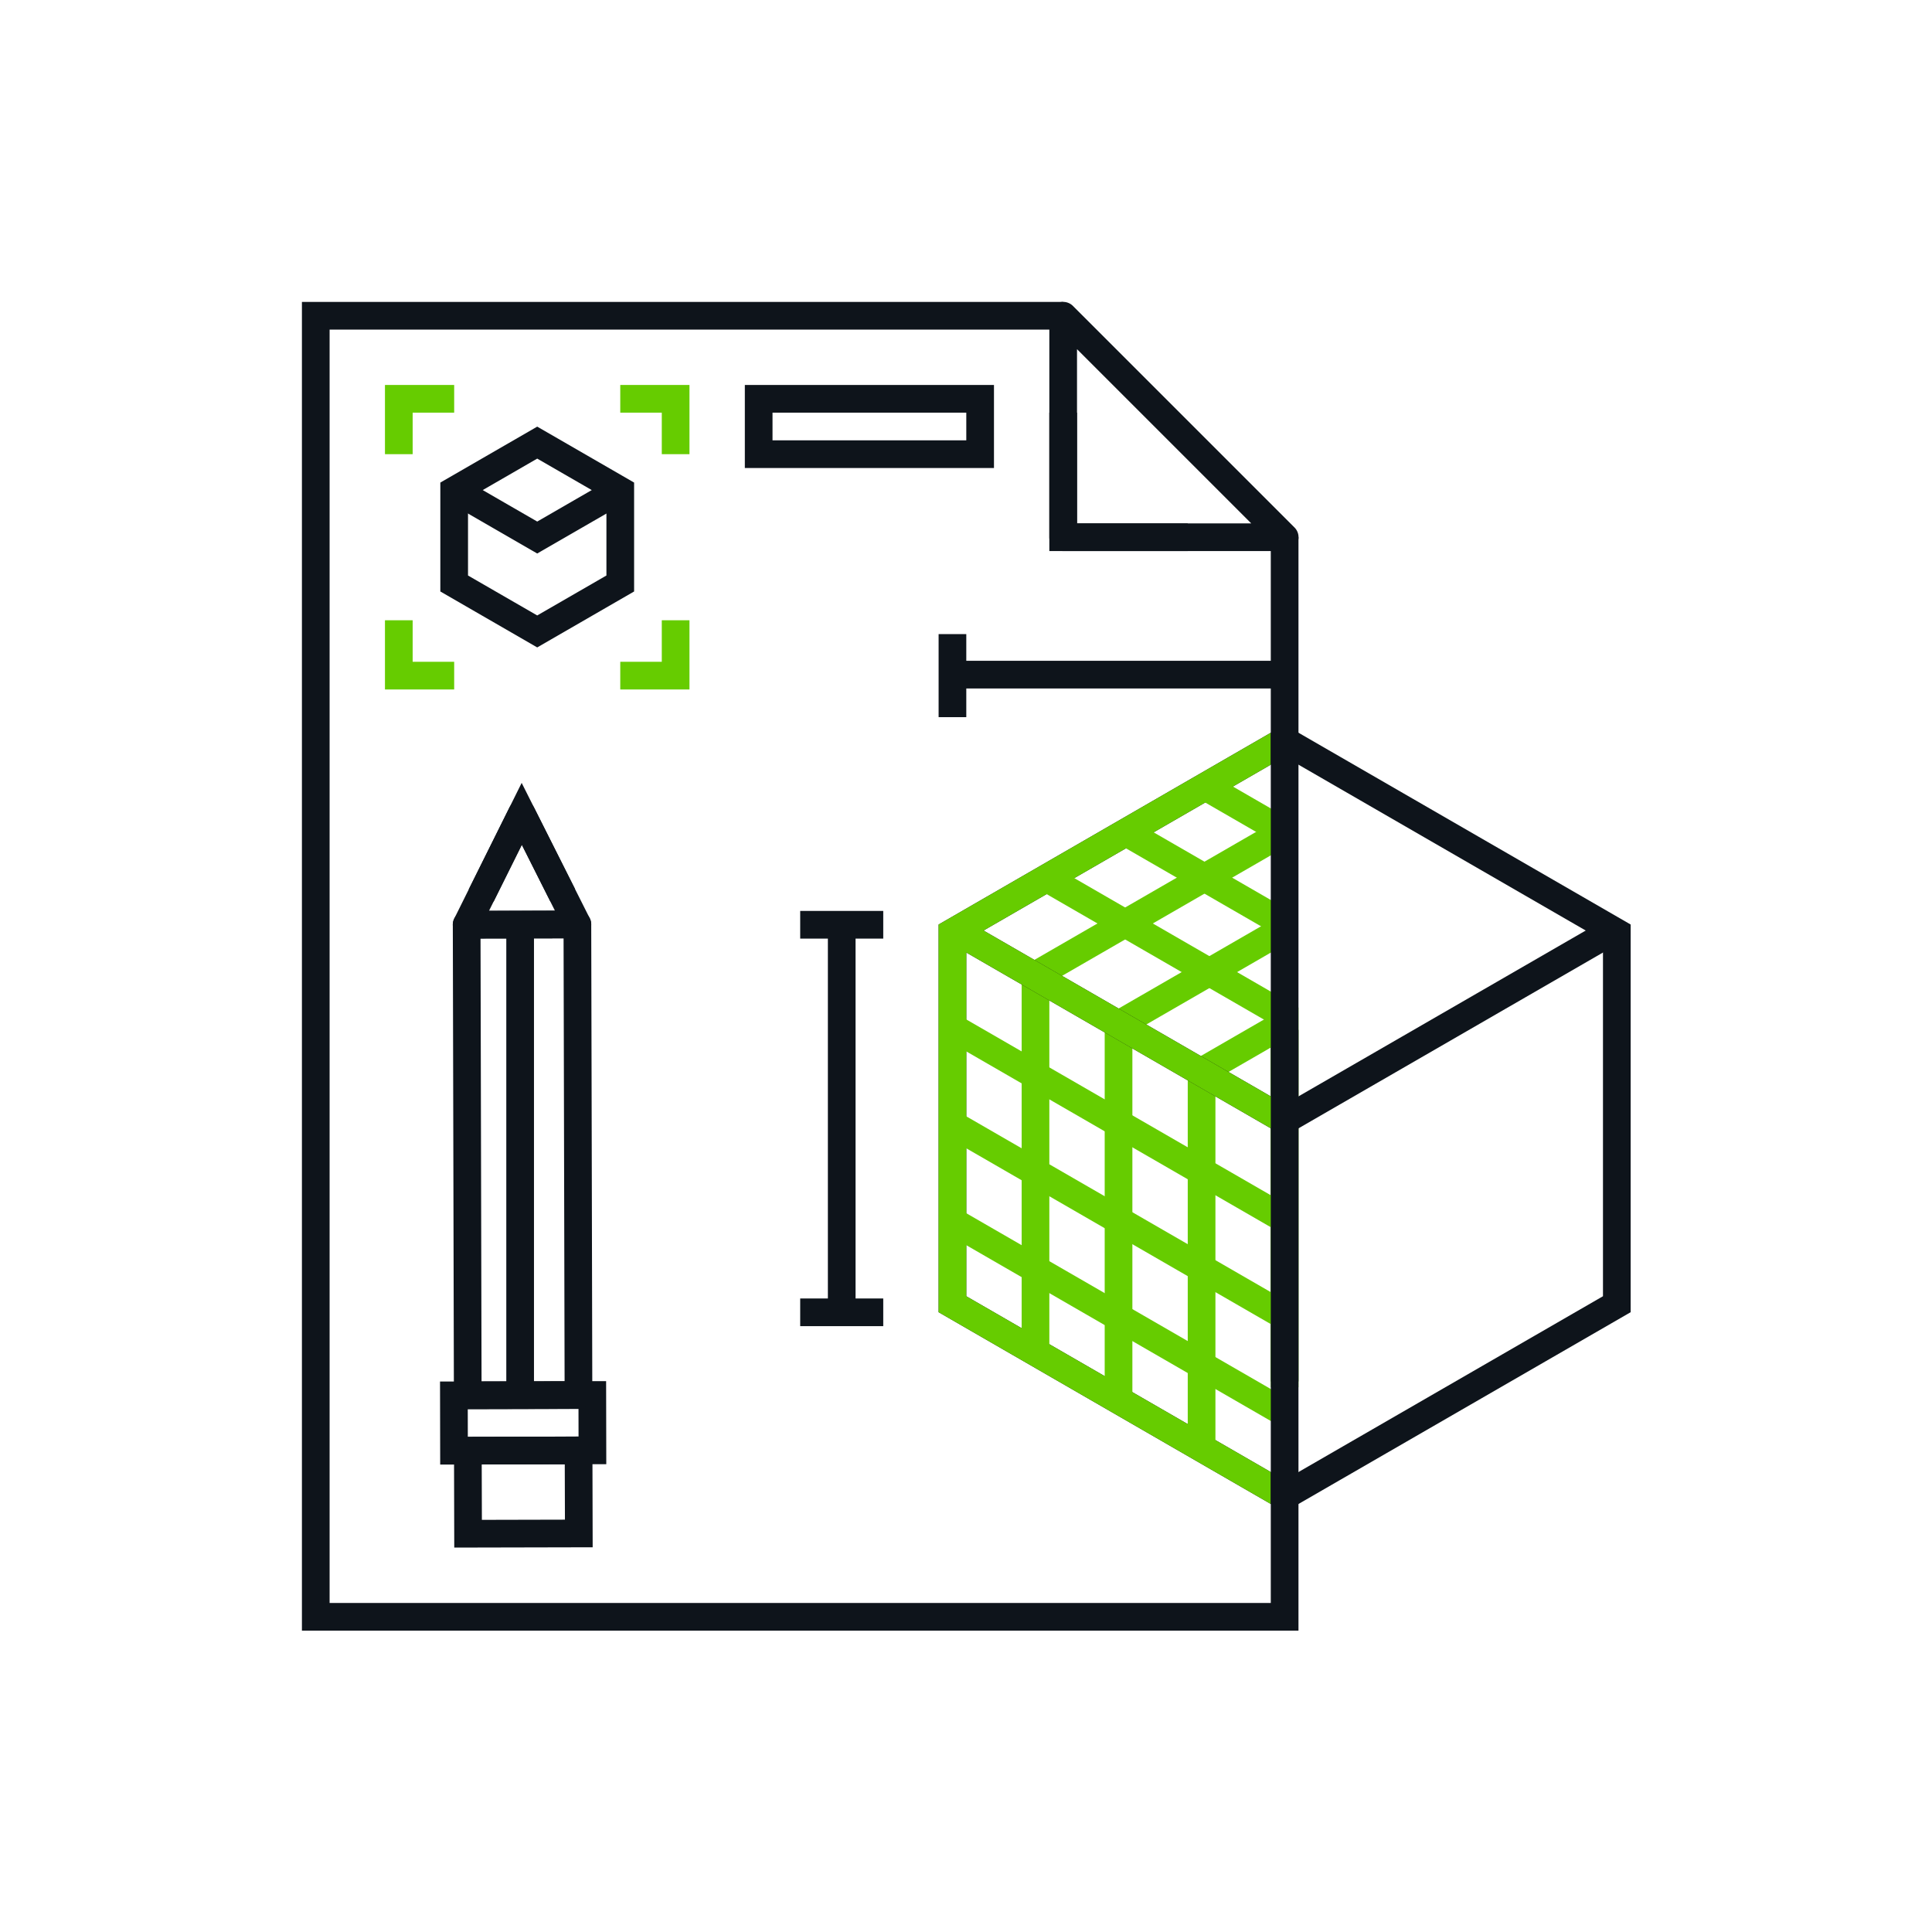
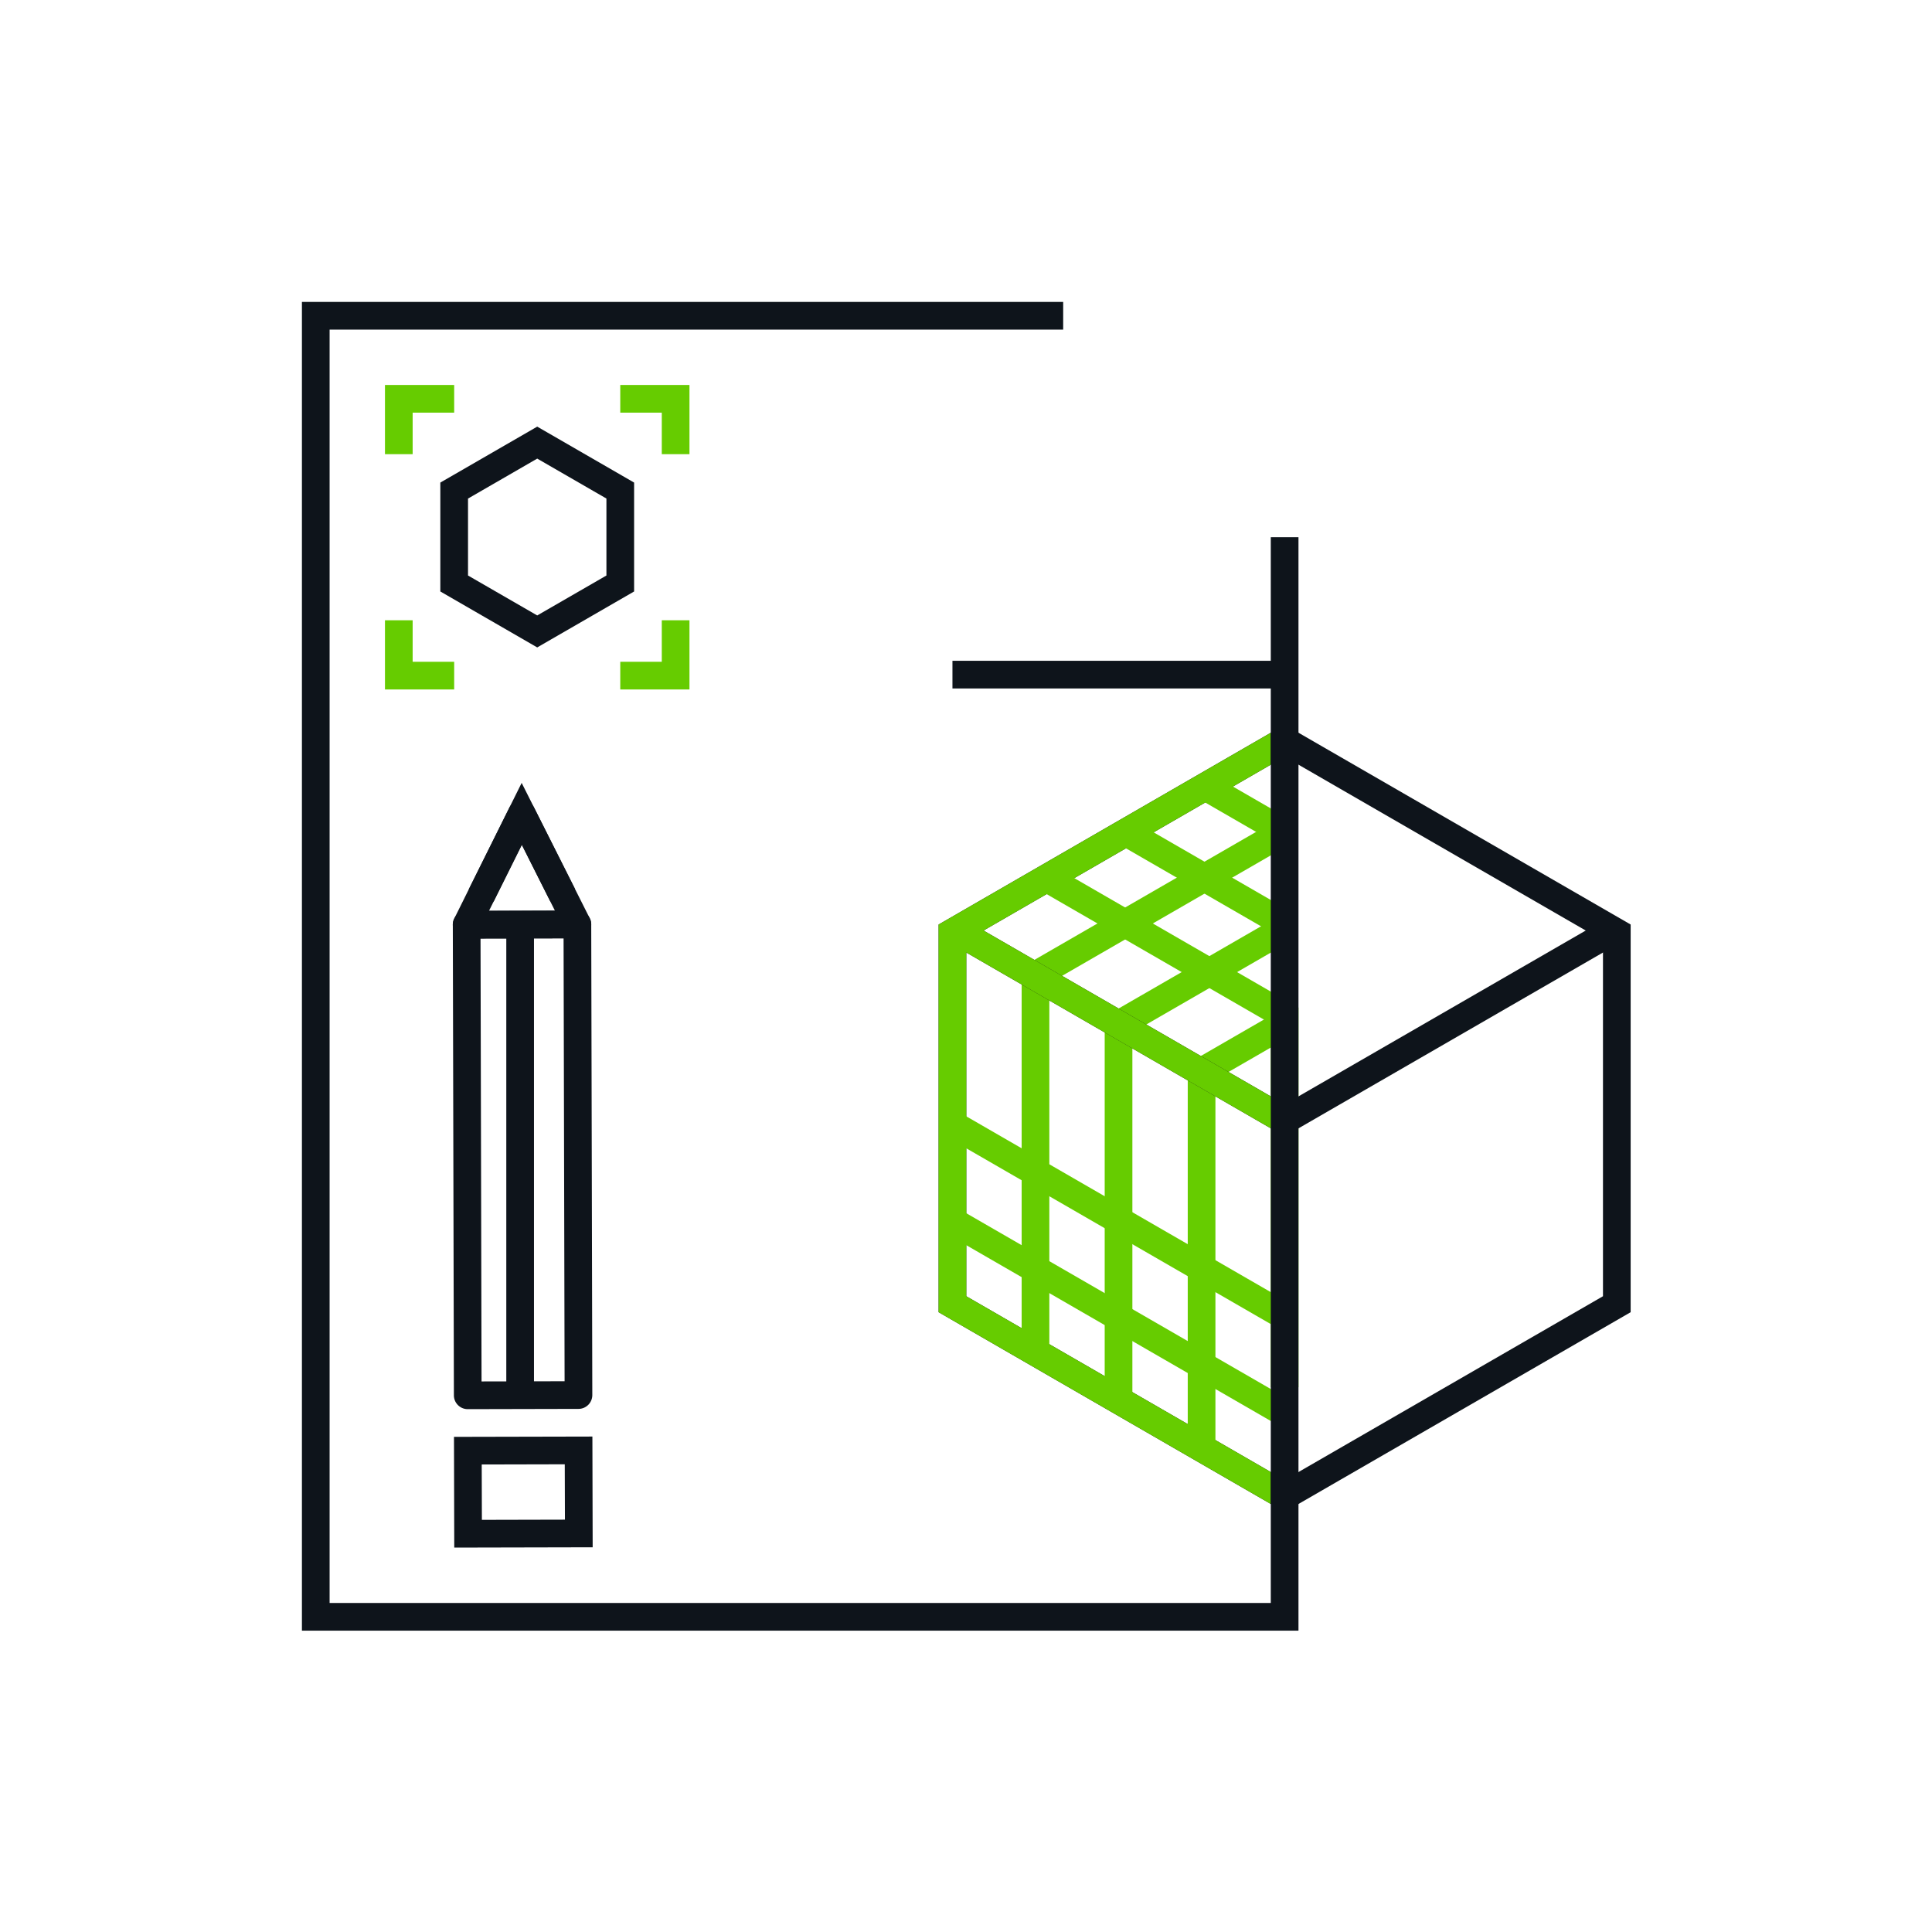
<svg xmlns="http://www.w3.org/2000/svg" id="SvgjsSvg1070" width="288" height="288" version="1.1">
  <defs id="SvgjsDefs1071" />
  <g id="SvgjsG1072" transform="matrix(0.917,0,0,0.917,11.995,11.995)">
    <svg id="Layer_1" viewBox="0 0 64 64" width="288" height="288">
      <path fill="#0e141b" d="M31.5 20.964h12v1h-12z" class="color2c4355 svgShape" />
-       <path fill="#0e141b" d="M31 20h1v3h-1zM27 31h1v13h-1zM26 30h3v1h-3zM26 44h3v1h-3zM43 34.297h1v12.702h-1z" class="color2c4355 svgShape" />
      <path fill="#0e141b" d="M43.5 51.713L31 44.496V30.491l12.5-7.217L56 30.491v14.005l-12.5 7.217zM32 43.919l11.5 6.64 11.5-6.64V31.068l-11.5-6.64-11.5 6.64v12.851z" class="color2c4355 svgShape" />
      <path fill="#66CC00" d="M37 37.743h1v13.856h-1z" transform="rotate(-60 37.5 44.673)" class="colorf15743 svgShape" />
      <path fill="#66CC00" d="M37 34.243h1v13.856h-1z" transform="rotate(-60 37.5 41.173)" class="colorf15743 svgShape" />
-       <path fill="#66CC00" d="M37 30.743h1v13.856h-1z" transform="rotate(-60 37.5 37.673)" class="colorf15743 svgShape" />
+       <path fill="#66CC00" d="M37 30.743h1h-1z" transform="rotate(-60 37.5 37.673)" class="colorf15743 svgShape" />
      <path fill="#66CC00" d="M41.495 24.721h1v3.141h-1z" transform="rotate(-59.991 41.997 26.293)" class="colorf15743 svgShape" />
      <path fill="#66CC00" d="M40.133 25.506h1v6.617h-1z" transform="rotate(-60 40.633 28.815)" class="colorf15743 svgShape" />
      <path fill="#66CC00" d="M44 47.208h-1v-13.14l-8.349-4.82.5-.866L44 33.491z" class="colorf15743 svgShape" />
      <path fill="#66CC00" d="M35 45.751h-1V32.034l9.253-5.342.5.866L35 32.611z" class="colorf15743 svgShape" />
      <path fill="#66CC00" d="M38 47.532h-1V33.815l6.25-3.608.5.866-5.75 3.32z" class="colorf15743 svgShape" />
      <path fill="#66CC00" d="M41 49.23h-1V35.513l3.247-1.875.5.866L41 36.09z" class="colorf15743 svgShape" />
      <path fill="#0e141b" d="M43.5 38.143L31.25 31.07l.5-.866 11.75 6.784 11.75-6.784.5.866zM16.5 20.481L13 18.46v-3.934l3.5-2.021 3.5 2.021v3.934l-3.5 2.021zM14 17.883l2.5 1.443 2.5-1.443v-2.78l-2.5-1.443-2.5 1.444v2.779z" class="color2c4355 svgShape" />
-       <path fill="#0e141b" d="M16.5 17.088l-3.25-1.876.5-.866 2.75 1.588 2.75-1.588.5.866zM43.5 17h-8a.5.5 0 0 1-.5-.5v-8a.5.5 0 0 1 .854-.354l8 8A.499.499 0 0 1 43.5 17zM36 16h6.293L36 9.707V16z" class="color2c4355 svgShape" />
-       <path fill="#0e141b" d="M40 17h-5v-5h1v4h4zM12.995 50l-.006-3 6-.014.006 3-6 .014zm.996-2.002l.002 1 4-.01-.002-1-4 .01z" class="color2c4355 svgShape" />
      <path fill="#0e141b" d="M13.99 47.998a.499.499 0 0 1-.5-.5l-.039-17a.5.5 0 0 1 .499-.501l4-.009h.001a.499.499 0 0 1 .5.5l.039 17a.5.5 0 0 1-.499.501l-4.001.009zm.462-17.001l.037 16 3-.007-.037-16-3 .007z" class="color2c4355 svgShape" />
      <path fill="#0e141b" d="M15.47 29.993h1v17.834h-1z" transform="translate(-.087 .036)" class="color2c4355 svgShape" />
      <path fill="#0e141b" d="M13.503 52.999l-.01-4 5-.011.01 4-5 .011zm.992-3.002l.006 2 3-.007-.006-2-3 .007zM13.951 30.998a.5.5 0 0 1-.448-.722l1.99-4.005a.502.502 0 0 1 .447-.277h.001a.5.5 0 0 1 .446.275l2.01 3.996a.498.498 0 0 1-.446.724l-4 .009zm1.993-3.387l-1.186 2.385 2.382-.005-1.196-2.38z" class="color2c4355 svgShape" />
      <path fill="#0e141b" d="M14.923 29.666l-.896-.446 1.911-3.845 1.93 3.837-.892.449-1.032-2.05z" class="color2c4355 svgShape" />
      <path fill="#66CC00" d="M12 13.5h-1V11h2.5v1H12zM22 22h-2.5v-1H21v-1.5h1zM22 13.5h-1V12h-1.5v-1H22zM13.5 22H11v-2.5h1V21h1.5z" class="colorf15743 svgShape" />
-       <path fill="#0e141b" d="M33 14h-9v-3h9v3zm-8-1h7v-1h-7v1z" class="color2c4355 svgShape" />
      <path fill="#66CC00" d="M43 24.717v-1.154l-12 6.928v14.005l12 6.928V50.27l-11-6.351V31.068z" class="colorf15743 svgShape" />
      <path fill="#0e141b" d="M44 56H8V8h27.5v1H9v46h34V16.5h1z" class="color2c4355 svgShape" />
      <path fill="#66CC00" d="M31.75 30.204l-.5.866L43 37.854V36.7z" class="colorf15743 svgShape" />
    </svg>
  </g>
</svg>